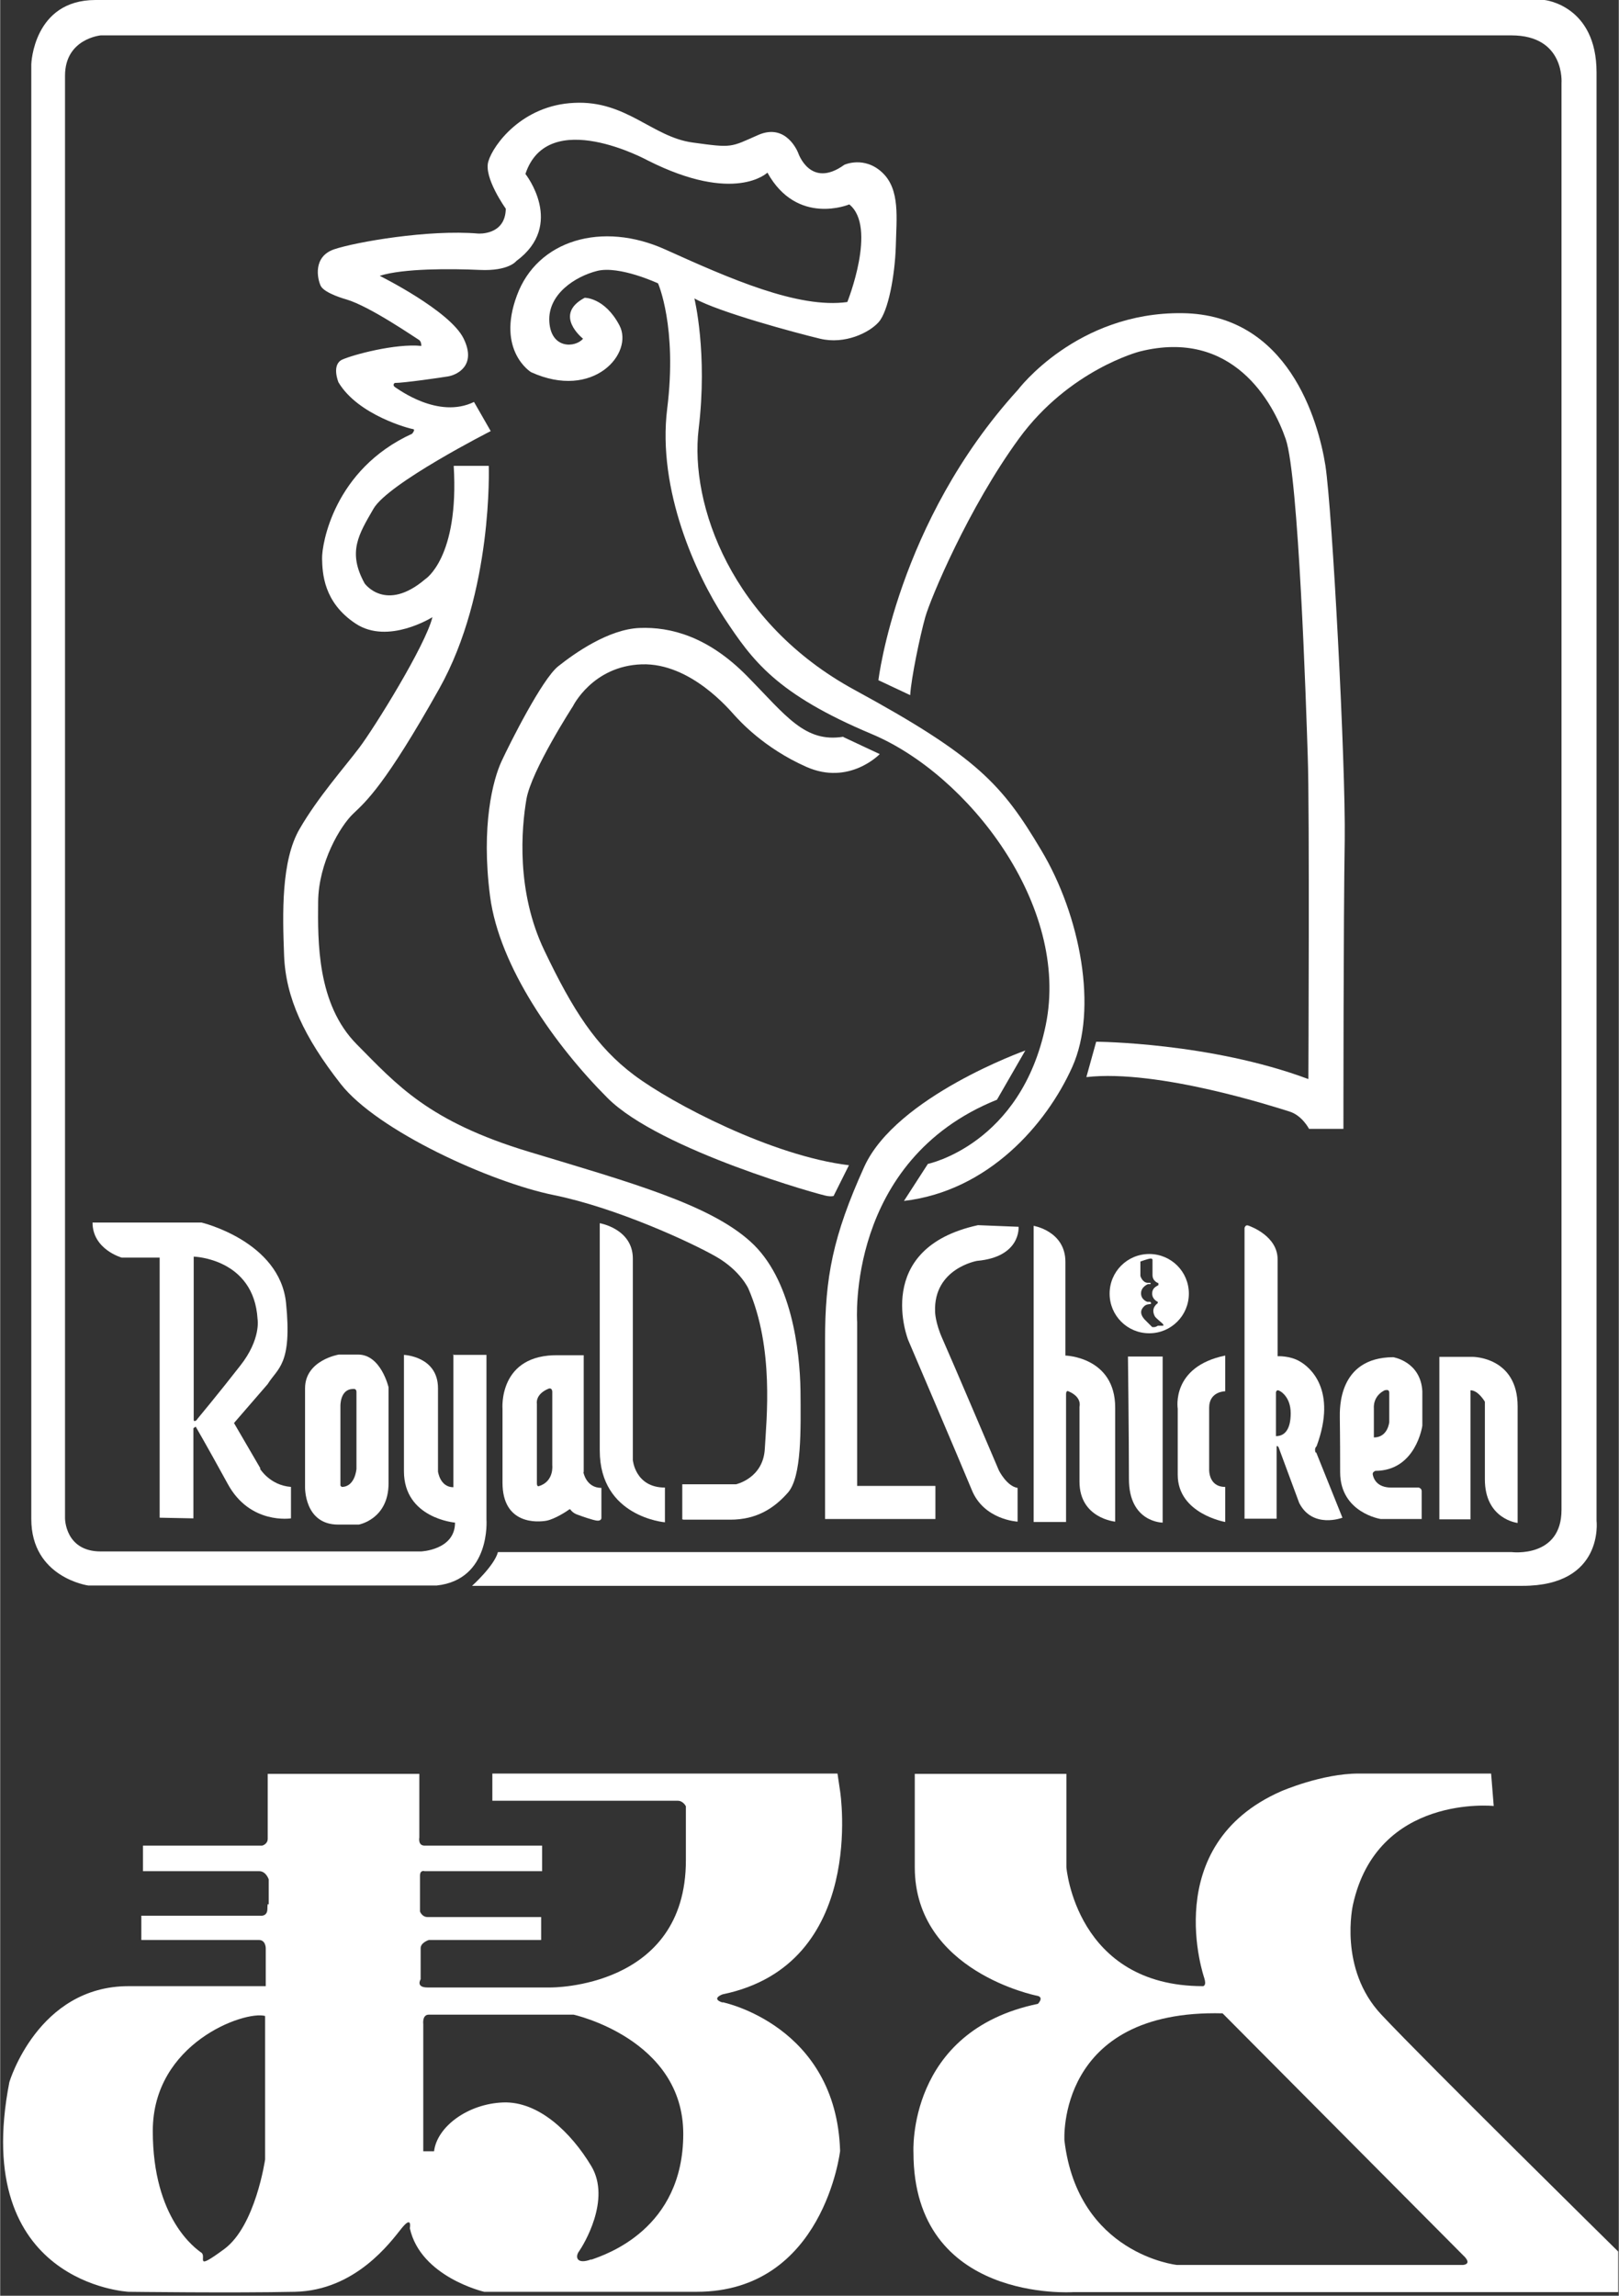
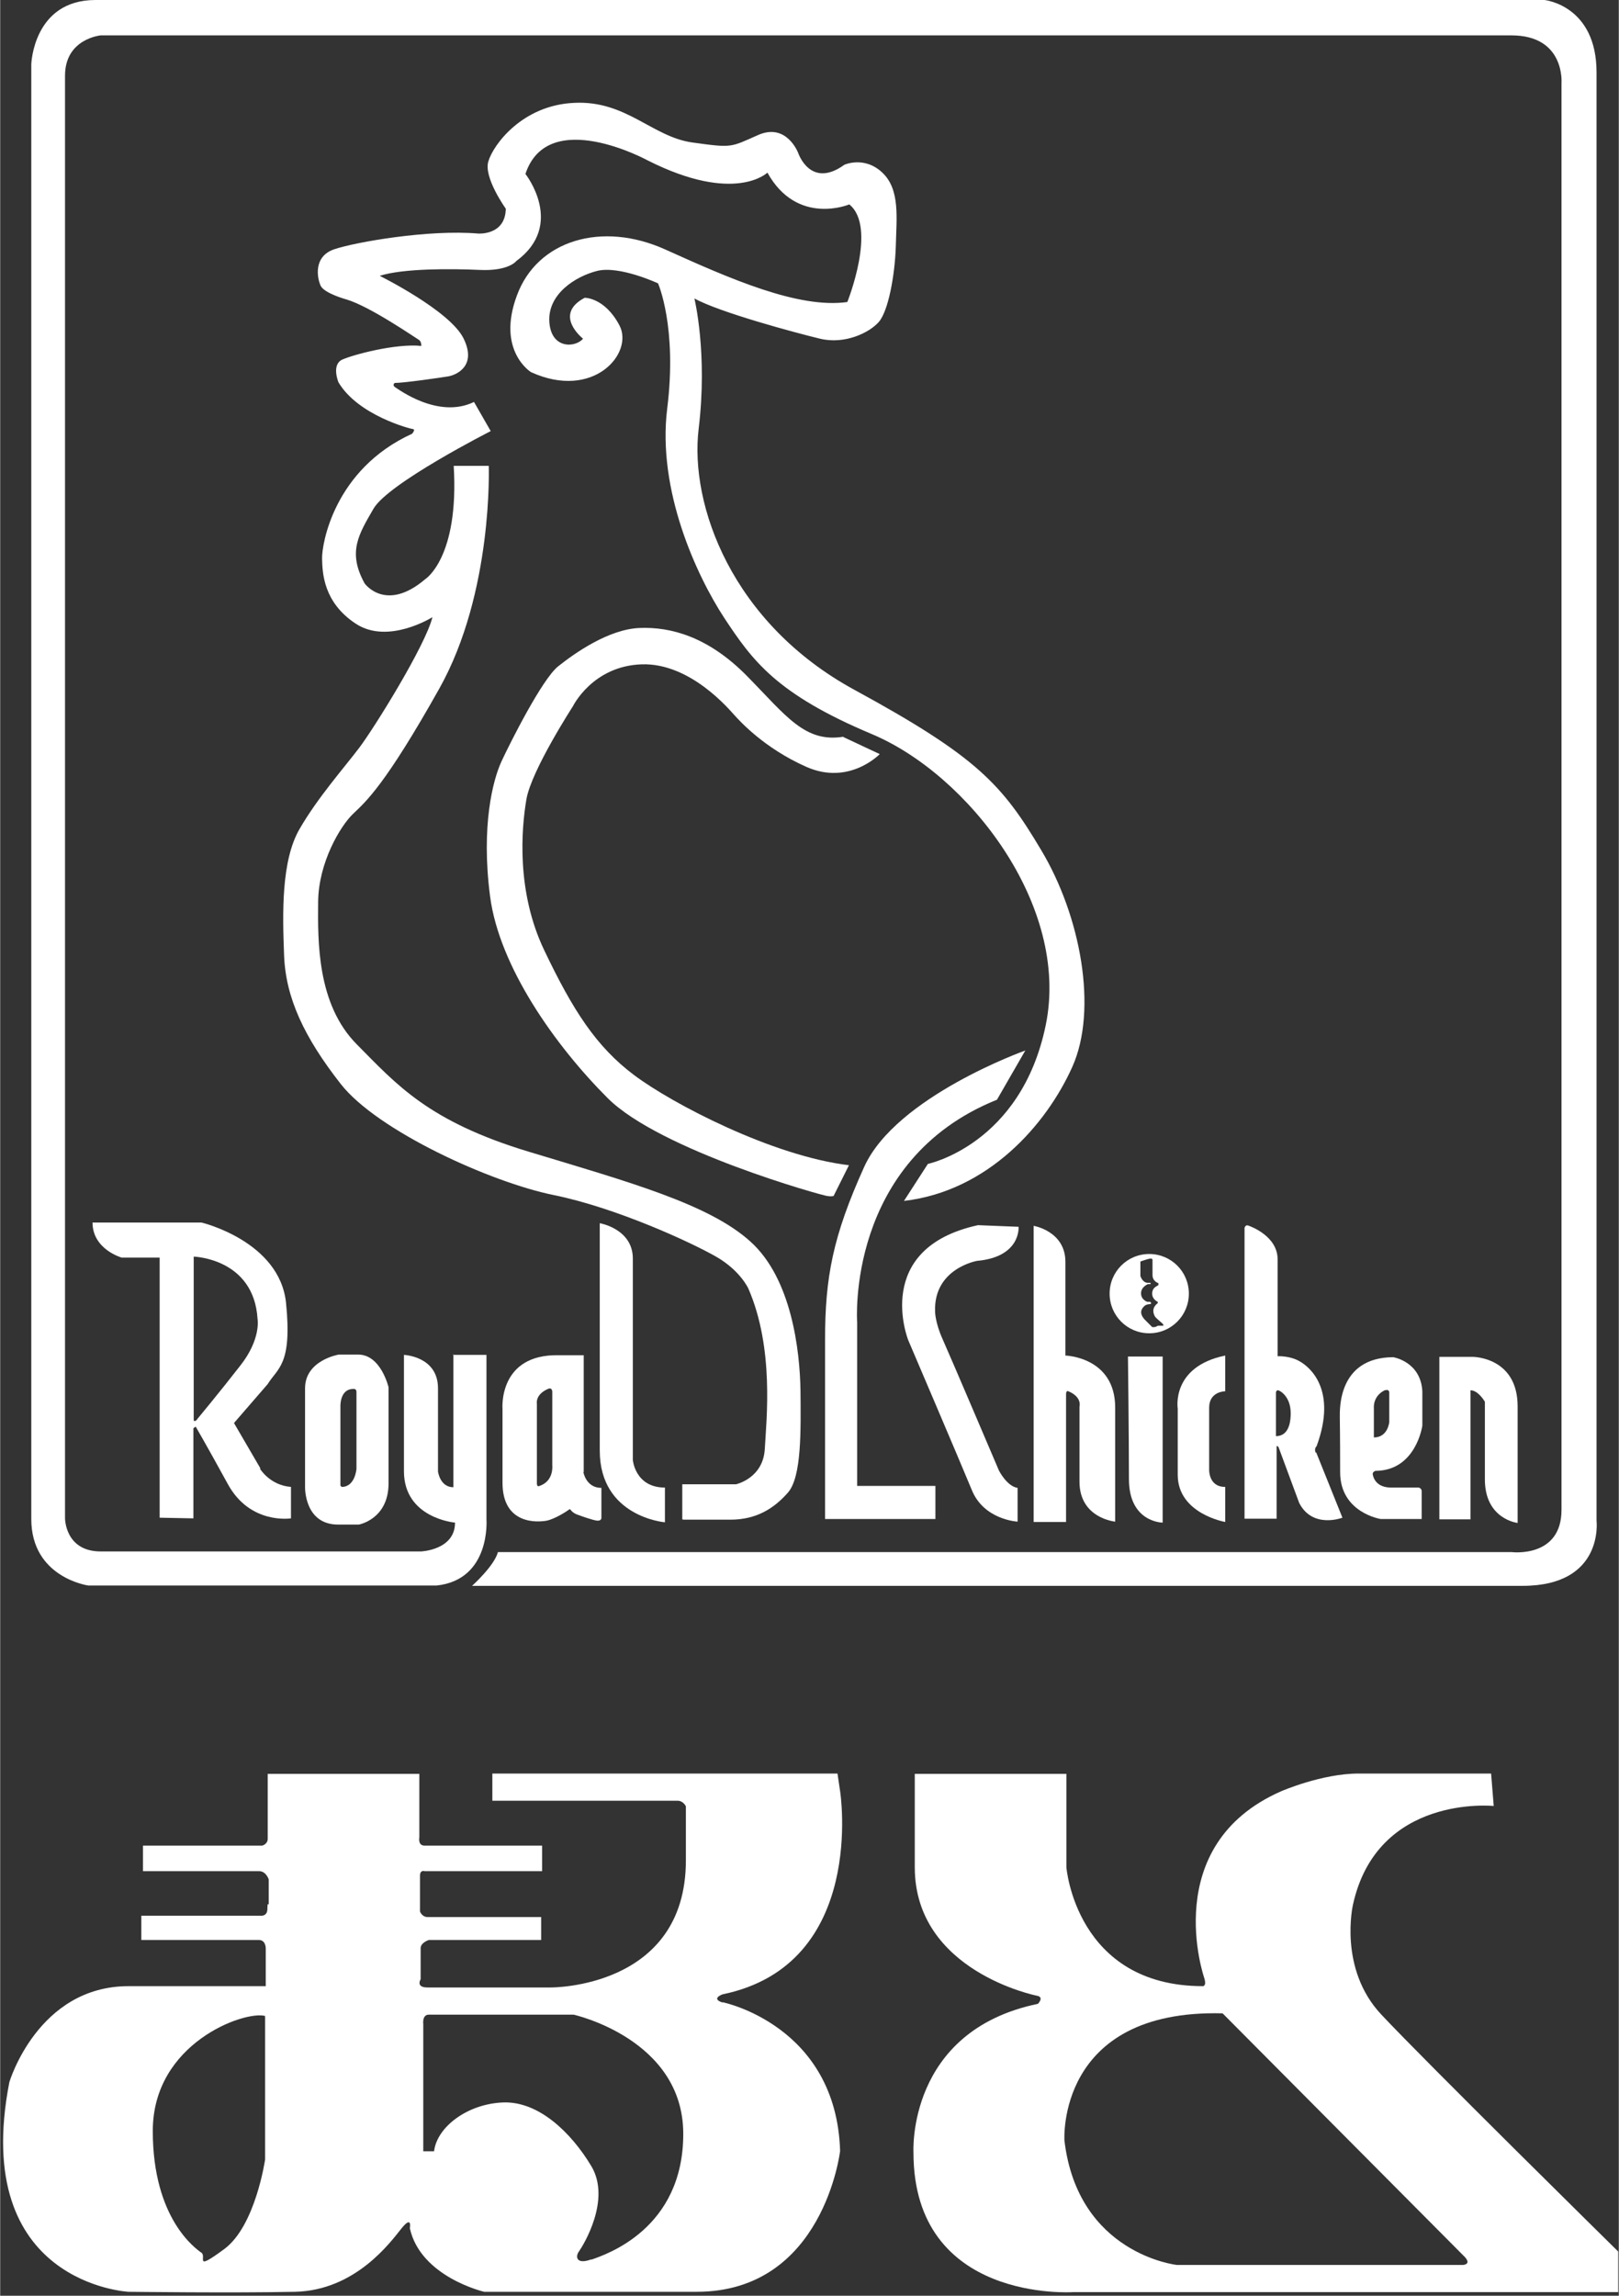
<svg xmlns="http://www.w3.org/2000/svg" id="_レイヤー_2" width="17.44mm" height="24.72mm" viewBox="0 0 49.43 70.08">
  <rect x="0" y="0" width="49.43" height="70.08" fill="#333333" stroke="none" />
  <defs>
    <style>.cls-1{fill:#fff;}</style>
  </defs>
  <g id="_レイヤー_1-2">
    <path class="cls-1" d="M20.83,46.38v-1.07h1.64s.83-.18.88-1.08c.05-.9.29-3.07-.5-4.89,0,0-.24-.55-.99-.98-.75-.43-3.04-1.49-4.96-1.88-1.92-.39-5.38-1.96-6.5-3.39-1.12-1.43-1.68-2.63-1.73-3.92-.05-1.29-.09-2.89.47-3.86.56-.97,1.37-1.88,1.83-2.49.46-.61,2.02-3.12,2.23-3.98,0,0-1.35.85-2.34.2-.99-.65-1.02-1.55-1.03-1.99-.01-.43.36-2.72,2.75-3.81,0,0,.11-.13.03-.14-.09-.01-1.68-.42-2.28-1.43,0,0-.22-.53.11-.69.33-.15,1.63-.5,2.42-.42,0,0,.01-.14-.08-.19-.09-.05-1.49-1.02-2.21-1.23,0,0-.66-.18-.78-.41-.11-.23-.24-.9.41-1.12.65-.22,2.88-.61,4.4-.48,0,0,.83.06.84-.76,0,0-.69-.96-.53-1.45.15-.5,1.03-1.71,2.62-1.78,1.59-.08,2.38,1.04,3.61,1.21,1.23.17,1.15.15,2.01-.23.87-.38,1.22.55,1.22.55,0,0,.37,1.11,1.41.36,0,0,.61-.28,1.16.24.55.52.43,1.39.41,2.27-.03.88-.23,1.96-.52,2.29-.29.33-1.04.69-1.79.51-.75-.18-3.09-.81-3.84-1.23,0,0,.41,1.67.13,3.98-.28,2.32,1.01,5.93,4.76,7.97,3.75,2.04,4.51,2.89,5.7,4.89,1.2,2,1.74,4.86.95,6.62-.79,1.76-2.57,3.79-5.14,4.09l.73-1.13s2.85-.59,3.6-4.24c.75-3.65-2.38-7.65-5.31-8.88-2.93-1.23-3.65-2.25-4.51-3.55-.85-1.3-2.05-3.9-1.74-6.39.31-2.49-.28-3.82-.28-3.82,0,0-1.18-.55-1.86-.38-.67.17-1.51.71-1.46,1.55s.79.8,1.03.52c0,0-.93-.73.05-1.25,0,0,.61-.01,1.06.84.45.85-.79,2.3-2.7,1.43,0,0-1.06-.65-.43-2.34.62-1.69,2.6-2.28,4.54-1.4,1.95.88,4.05,1.81,5.55,1.6,0,0,.92-2.29.06-2.98,0,0-1.59.67-2.5-.97,0,0-.99.97-3.65-.37,0,0-3.05-1.67-3.74.41,0,0,1.23,1.55-.28,2.66,0,0-.23.31-1.11.27-.88-.04-2.34-.05-3.06.18,0,0,2.14,1.06,2.56,1.91.42.85-.23,1.12-.47,1.16-.24.04-1.35.2-1.63.2,0,0-.09.06.01.13.1.06,1.32.98,2.41.45l.51.89s-3.13,1.59-3.58,2.37c-.45.78-.8,1.32-.27,2.28,0,0,.64.9,1.85-.13,0,0,1.04-.65.87-3.46h1.07s.14,3.86-1.51,6.8c-1.65,2.94-2.24,3.45-2.63,3.82-.39.37-1.06,1.49-1.07,2.69-.01,1.2-.04,3.12,1.18,4.35,1.22,1.23,2.18,2.35,5.26,3.28,3.08.93,5.5,1.6,6.76,2.74,1.26,1.13,1.51,3.33,1.53,4.54.01,1.21.04,2.63-.38,3.12-.42.48-.96.83-1.76.83h-1.43" />
    <path class="cls-1" d="M25.75,22.5l1.11.52s-.93.97-2.24.39c-1.31-.58-2.05-1.42-2.19-1.57-.14-.15-1.34-1.61-2.84-1.56-1.5.05-2.1,1.28-2.1,1.28,0,0-1.27,1.96-1.42,2.84-.15.88-.32,2.81.55,4.62.87,1.82,1.58,2.93,2.74,3.8,1.16.87,4.22,2.47,6.56,2.75l-.47.94s-.08.02-.19,0c-.11,0-5.11-1.39-6.71-2.99-1.6-1.6-3.31-4.01-3.59-6.16-.28-2.16.09-3.56.35-4.12.26-.56,1.24-2.51,1.73-2.9.49-.39,1.53-1.13,2.48-1.17.95-.04,2.1.26,3.29,1.47,1.19,1.21,1.76,2.04,2.94,1.85Z" />
-     <path class="cls-1" d="M26.82,20.76s.57-4.81,4.26-8.86c0,0,1.79-2.38,5.02-2.34,3.23.04,4.15,3.27,4.37,4.65.21,1.38.62,9.07.59,11.43-.04,2.36-.04,8.82-.04,8.82h-1.05s-.21-.41-.6-.53c-.39-.12-4-1.3-6.2-1.05l.3-1.08s3.48.02,6.48,1.14c0,0,.04-8.27-.02-9.87-.05-1.6-.28-8.52-.67-9.66-.39-1.14-1.63-3.39-4.46-2.68,0,0-2.15.55-3.69,2.66-1.54,2.11-2.7,4.88-2.86,5.45-.16.57-.43,1.86-.46,2.38l-.98-.46Z" />
    <path class="cls-1" d="M31.3,32.07s-3.93,1.4-4.91,3.54c-.97,2.14-1.2,3.4-1.2,5.3v5.46h3.37v-1.01h-2.39v-5s-.35-4.93,4.27-6.79l.87-1.51Z" />
    <path class="cls-1" d="M13.82,41.36h1.03v5.02s.14,1.84-1.52,2.02H2.69s-1.74-.24-1.74-2.03V1.96s.06-1.96,1.96-1.96h44.25s1.59.16,1.59,2.21v44.21s.24,1.99-2.26,1.99H14.41s.68-.61.79-1.03h30.96s1.52.19,1.52-1.29V2.54s.12-1.46-1.53-1.46H3.07s-1.09.1-1.09,1.23v44.04s0,1.01,1.09,1.01h9.78s1.04-.04,1.04-.88c0,0-1.56-.13-1.56-1.57v-3.55s1.04.04,1.04,1.02v2.54s.06.48.47.48v-4.06Z" />
    <path class="cls-1" d="M7.95,44.83l-.81-1.39,1.03-1.19c.3-.49.75-.58.56-2.47-.19-1.89-2.58-2.46-2.58-2.46h-3.33c0,.82.89,1.07.89,1.07h1.16v7.94l1.03.02v-2.75l.07-.05s.3.51.98,1.75c.68,1.25,1.93,1.05,1.93,1.05v-.96c-.65-.05-.95-.56-.95-.56ZM6.01,43.34s-.1.09-.1,0v-4.98s1.84.05,1.95,1.91c0,0,.11.61-.53,1.42-.63.81-1.32,1.64-1.32,1.64Z" />
    <path class="cls-1" d="M10.93,41.35h-.59s-1.03.17-1.03,1.03v3.01s-.03,1.15,1.01,1.15h.63s.91-.16.91-1.26v-2.93s-.23-1-.93-1ZM10.88,44.84s-.04.55-.45.55l-.04-.04v-2.42s-.02-.53.39-.53c0,0,.1-.02.1.09v2.35Z" />
    <path class="cls-1" d="M17.82,44.94v-3.57h-.76c-1.86-.04-1.72,1.64-1.72,1.64v2.25c0,1.3,1.09,1.21,1.35,1.16.25-.05.62-.29.67-.33.05-.04.06,0,.06,0,0,0,.06.09.19.14.13.05.5.18.62.19.13.01.13-.08.13-.08v-.92c-.47,0-.55-.48-.55-.48ZM16.44,45.37s-.05.01-.05-.09v-2.43s-.06-.29.36-.46c0,0,.1-.04.11.09v2.25s.06.5-.42.64Z" />
    <path class="cls-1" d="M19.32,38.42v6.15s.07.84.98.84v1.06s-1.99-.16-1.99-2.19v-6.94s1.01.17,1.01,1.08Z" />
    <path class="cls-1" d="M31.1,37.45s.08.92-1.27,1.04c0,0-1.33.23-1.28,1.55,0,0,0,.33.23.84.23.51,1.72,4.01,1.72,4.01,0,0,.24.48.57.53v1.03s-1.03-.05-1.4-.97c-.38-.92-1.94-4.57-1.94-4.57,0,0-1.12-2.8,2.13-3.51l1.25.05Z" />
    <path class="cls-1" d="M34.05,42.97v3.48s-1.09-.1-1.09-1.22v-2.29s.09-.29-.34-.47c0,0-.07-.04-.07.09v3.9h-.99v-9.04s.97.16.97,1.1v2.86s1.52.04,1.52,1.59Z" />
    <path class="cls-1" d="M34.44,41.41h1.06v5.07s-1.03,0-1.03-1.33-.03-3.74-.03-3.74Z" />
    <path class="cls-1" d="M35.09,38.28c-.67,0-1.21.54-1.21,1.21s.54,1.21,1.21,1.21,1.21-.54,1.21-1.21-.54-1.21-1.21-1.21ZM35.52,40.47h-.17c-.08.06-.17.04-.17.04,0,0-.03-.03-.23-.23-.19-.21-.08-.34-.02-.4.06-.07.18-.07.18-.07.08-.01.01-.07.01-.07h-.09s-.19-.06-.19-.26.21-.28.21-.28h.08s0-.04,0-.04h-.08c-.17,0-.23-.21-.23-.21v-.44s.22-.08.3-.09c.08-.01.07.05.07.05v.45c0,.2.18.25.18.25v.06c-.06.04-.19.08-.19.26s.17.25.17.25v.04c-.21.16-.12.34-.09.4.03.06.22.2.25.24.03.04,0,.06,0,.06Z" />
    <path class="cls-1" d="M37.41,41.38v1.09s-.49,0-.49.5v1.88s-.03.54.49.54v1.07s-1.45-.25-1.45-1.44v-2.02s-.21-1.28,1.45-1.62Z" />
    <path class="cls-1" d="M40.17,44.34c-.05-.13.03-.19.03-.19.64-1.73-.21-2.42-.51-2.59-.3-.18-.68-.16-.68-.16v-2.96c0-.7-.81-1-.9-1.03-.09-.03-.11.08-.11.08v8.87h.98v-2.18c0-.09.06,0,.06,0l.63,1.7c.41.8,1.32.45,1.32.45,0,0-.75-1.87-.8-1.99ZM38.96,43.84v-1.34s.01-.06.06-.06.39.18.39.7-.2.7-.45.7Z" />
    <path class="cls-1" d="M41.99,44.9c1.25,0,1.44-1.38,1.44-1.38v-1.05c-.05-.91-.89-1.04-.89-1.04-1.69.01-1.63,1.59-1.63,1.84s.01.43.01,1.67,1.24,1.43,1.24,1.43h1.25v-.85c0-.09-.09-.11-.09-.11h-.84c-.45,0-.54-.29-.56-.38-.03-.09.06-.12.06-.12ZM42.3,42.44s.12-.05.12.08v.89s-.04.47-.47.47v-.9s-.04-.37.35-.55Z" />
    <path class="cls-1" d="M46.34,42.92v3.57s-1-.11-1-1.33v-2.37s-.2-.35-.44-.35v3.94h-.95v-4.96h1.02s1.37,0,1.37,1.51Z" />
    <path class="cls-1" d="M22.06,61.13c-.37-.12,0-.25,0-.25,4.42-.91,3.59-6.2,3.59-6.2l-.08-.54h-10.54v.83h5.66c.17,0,.25.17.25.17v1.65c0,3.92-4.13,3.88-4.13,3.88h-3.76c-.37,0-.21-.25-.21-.25v-.95c0-.17.25-.25.25-.25h3.43v-.7h-3.47c-.17,0-.23-.17-.23-.17v-1.09c0-.19.14-.14.14-.14h3.59v-.78h-3.59c-.21,0-.16-.25-.16-.25v-1.94h-4.63v1.98c0,.17-.17.21-.17.21h-3.64v.78h3.55c.21,0,.29.25.29.25v.78s-.04-.12-.04.12-.21.21-.21.21h-3.64v.74h3.59c.21,0,.21.25.21.25v1.16H3.92c-2.77,0-3.64,2.93-3.64,2.93-1.2,6.16,3.64,6.4,3.64,6.4,0,0,3.22.04,5.08,0,1.86-.04,2.93-1.53,3.26-1.94.33-.41.25,0,.25,0,.33,1.49,2.27,1.94,2.27,1.94h6.49c3.88,0,4.38-4.3,4.38-4.3-.12-3.84-3.59-4.54-3.59-4.54ZM8.09,65.92s-.29,2.02-1.24,2.73c-.95.7-.54.25-.7.12-.17-.12-1.49-1.03-1.49-3.72s2.81-3.68,3.43-3.51v4.38ZM18.05,68.97c-.45.17-.5-.08-.37-.25.12-.17.99-1.57.37-2.6-.62-1.03-1.61-1.98-2.69-1.94s-2.02.74-2.11,1.49h-.33v-3.88s-.04-.29.17-.29h4.42s3.35.74,3.35,3.64-2.35,3.68-2.81,3.84Z" />
    <path class="cls-1" d="M42.18,61.5c-1.32-1.4-.87-3.35-.87-3.35.74-3.39,4.3-3.02,4.3-3.02l-.08-.99h-4.05c-1.12,0-2.36.54-2.36.54-3.76,1.65-2.35,5.7-2.35,5.7.08.25-.04.25-.04.25-3.88,0-4.17-3.63-4.17-3.63v-2.85h-4.63v2.85c0,3.18,3.72,3.92,3.72,3.92.25.04.04.25.04.25-4.01.83-3.8,4.54-3.8,4.54,0,4.59,4.87,4.26,4.87,4.26h16.65v-1.24s-5.91-5.82-7.23-7.23ZM44.69,69.14h-8.76s-3.02-.33-3.43-3.8c0,0-.25-4.01,4.83-3.88l7.35,7.39s.29.25,0,.29Z" />
  </g>
</svg>